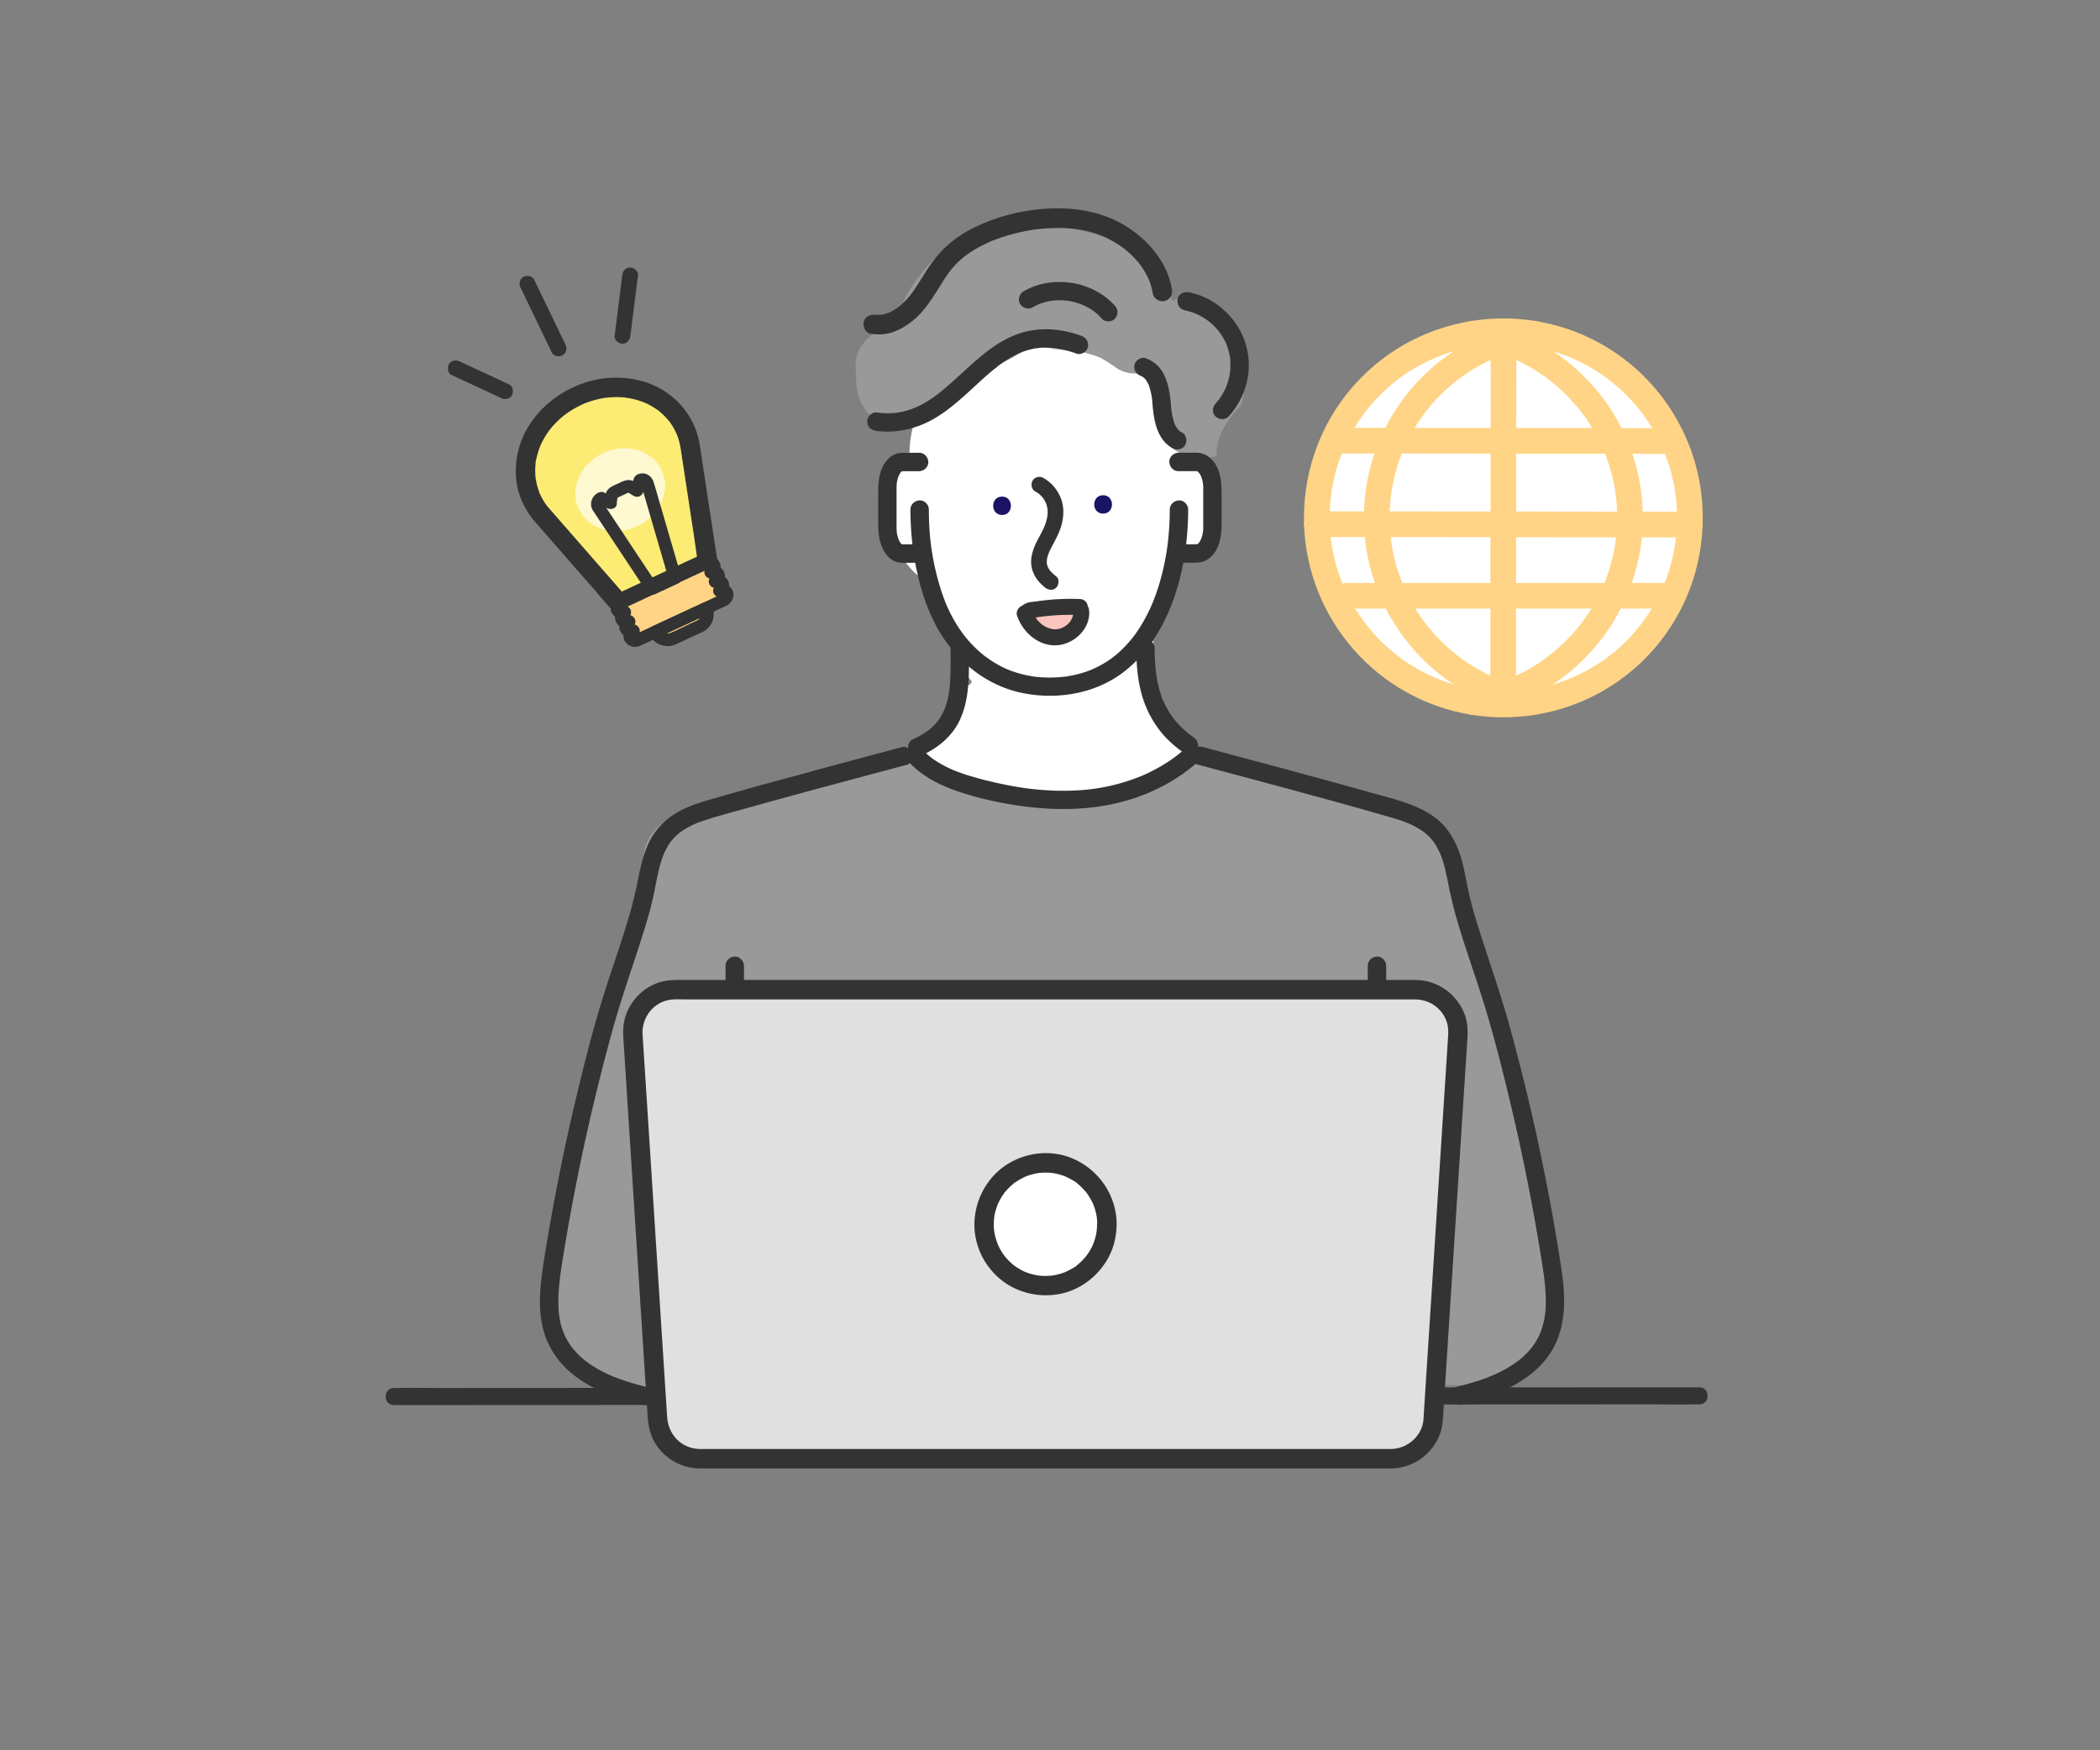
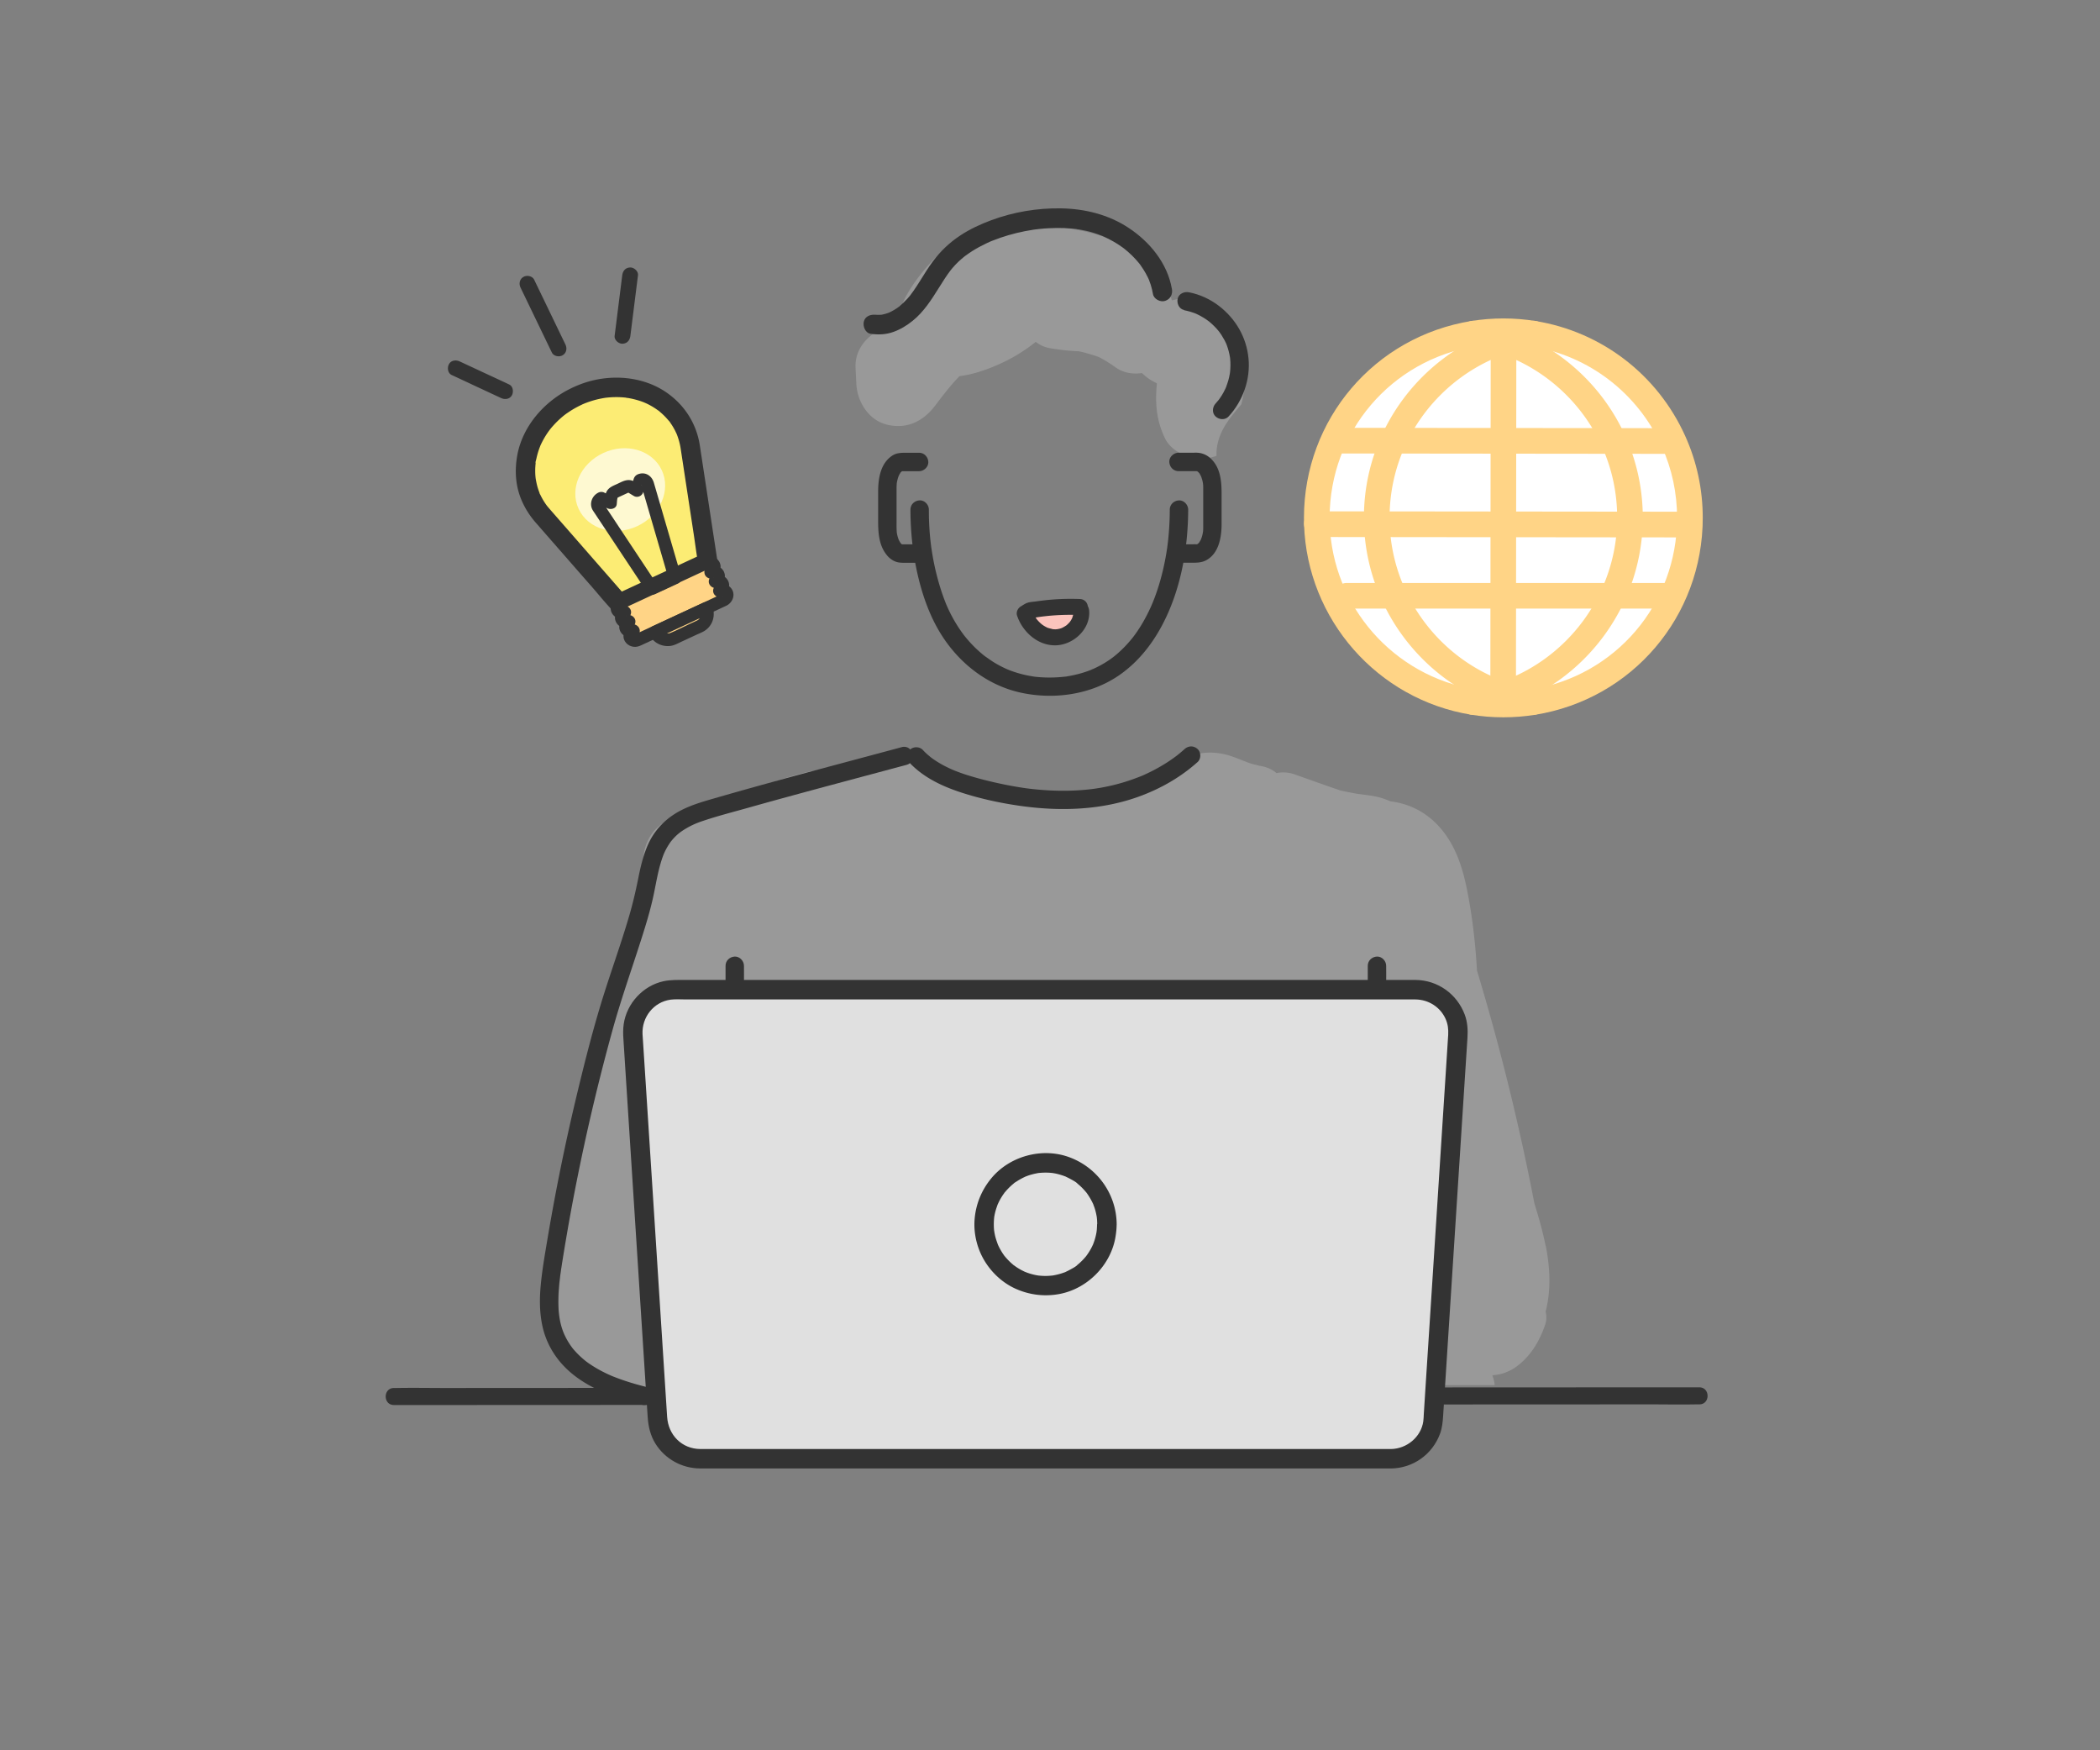
<svg xmlns="http://www.w3.org/2000/svg" id="_レイヤー_2" data-name="レイヤー 2" viewBox="0 0 600 500">
  <rect x="0" y="0" width="600" height="500" fill="#808080" stroke="none" />
  <defs>
    <style>.cls-5{fill:#fff}.cls-7{fill:#ffd486}.cls-9{fill:#333}</style>
  </defs>
  <g id="design">
    <path d="M478.12 125.99c3.04 6.71 4.72 14.16 4.71 22.01-.03 26.53-19.43 48.5-44.8 52.57a53.738 53.738 0 0 1-17.12-.01c-24.77-4.03-43.8-25.12-44.65-50.81-.02-.62-.03-1.24-.03-1.86.03-26.53 19.43-48.5 44.8-52.57a53.738 53.738 0 0 1 17.12.01c17.86 2.9 32.74 14.68 39.97 30.66Z" class="cls-5" />
    <path d="M429.53 204.91h-.06c-3.06 0-6.14-.25-9.15-.74-26.76-4.35-46.83-27.19-47.73-54.3-.02-.65-.03-1.32-.03-1.99.03-28.11 20.17-51.74 47.88-56.19 2.99-.48 6.05-.72 9.09-.72h.06c3.06 0 6.14.25 9.15.74 18.85 3.06 34.82 15.31 42.72 32.77 3.35 7.41 5.05 15.32 5.04 23.52-.03 28.11-20.17 51.74-47.88 56.19-2.99.48-6.05.72-9.09.72Zm0-106.61c-2.65 0-5.32.21-7.93.63-24.14 3.87-41.69 24.46-41.71 48.96 0 .58.01 1.15.03 1.72.78 23.64 18.27 43.53 41.58 47.32 2.62.43 5.31.64 7.98.65h.05c2.66 0 5.32-.21 7.93-.63 24.14-3.87 41.69-24.46 41.71-48.96 0-7.15-1.47-14.04-4.39-20.49-6.88-15.21-20.8-25.88-37.22-28.55-2.62-.43-5.31-.64-7.98-.65h-.05Z" class="cls-7" />
    <path d="M438.04 204.23c-.19 0-.39-.02-.59-.05a54.8 54.8 0 0 1-9.16-2.29c-22.29-7.58-37.79-28.49-38.57-52.02-.02-.65-.04-1.32-.03-1.99 0-8.19 1.72-16.1 5.09-23.51 6.51-14.3 18.77-25.39 33.63-30.41 2.96-1.01 6.05-1.77 9.16-2.27a3.665 3.665 0 1 1 1.16 7.24c-2.71.43-5.39 1.1-7.97 1.97-12.96 4.38-23.64 14.04-29.31 26.5-2.93 6.45-4.42 13.34-4.43 20.48 0 .58.01 1.15.03 1.72.68 20.52 14.19 38.73 33.61 45.34 2.58.88 5.26 1.55 7.97 1.99 2 .32 3.36 2.21 3.03 4.2a3.666 3.666 0 0 1-3.61 3.08Z" class="cls-7" />
    <path d="M420.91 204.21a3.65 3.65 0 0 1-3.61-3.09c-.32-2 1.04-3.88 3.04-4.2 2.71-.43 5.39-1.1 7.97-1.97 19.44-6.57 32.99-24.75 33.71-45.25.02-.58.03-1.16.03-1.74 0-7.15-1.47-14.04-4.39-20.49-5.65-12.48-16.31-22.16-29.25-26.56-2.58-.88-5.26-1.55-7.97-1.99-2-.32-3.36-2.21-3.03-4.2.32-2 2.21-3.36 4.2-3.03 3.11.5 6.19 1.27 9.16 2.29 14.85 5.05 27.08 16.16 33.56 30.48 3.35 7.41 5.05 15.32 5.04 23.52 0 .67-.01 1.34-.04 2-.83 23.51-16.38 44.39-38.69 51.92-2.96 1-6.04 1.77-9.16 2.27-.2.03-.39.05-.58.05Z" class="cls-7" />
    <path d="M429.47 204.65c-2.02 0-3.66-1.64-3.66-3.67l.11-103.91c0-2.02 1.64-3.67 3.66-3.67s3.66 1.64 3.66 3.67l-.06 52.73-.05 51.19c0 2.02-1.64 3.66-3.66 3.66Z" class="cls-7" />
    <path d="m477.83 129.65-94.27-.1c-2.02 0-3.66-1.64-3.66-3.67 0-2.02 1.64-3.66 3.66-3.66l94.27.1a3.67 3.67 0 0 1 3.66 3.67c0 2.02-1.64 3.66-3.66 3.66Zm4.81 23.87-106.38-.11c-1.7 0-3.17-1.17-3.56-2.83l-.03-.14c-.46-1.97.76-3.94 2.73-4.41.63-.15 1.26-.12 1.83.04l105.42.11c2.02 0 3.66 1.64 3.66 3.67 0 2.02-1.64 3.66-3.66 3.66Zm-5.19 20.34h-92.66c-2.02 0-3.66-1.64-3.66-3.66s1.64-3.66 3.66-3.66h92.66c2.02 0 3.66 1.64 3.66 3.66s-1.64 3.66-3.66 3.66Z" class="cls-7" />
    <path d="M0 0h600v500H0z" style="fill:none" />
-     <path d="M357.03 221.59c-.27-.65-.64-1.3-1.06-1.93-4.03-1.32-7.94-3.11-11.5-5.35-1.2.14-2.4.28-3.6.41-.04-1.03-.12-2.07-.22-3.11-1.96-1.54-3.78-3.24-5.38-5.09-4.62-5.33-6.96-12.17-6.31-19.23.12-1.29.34-2.57.62-3.83-.31-.52-.64-1.03-1.02-1.49.58-1.56 1.19-3.12 1.83-4.66.12-.26.81-1.84.86-1.96.46-1.01.92-2.02 1.4-3.02l.63-1.29c.72-2.6 1.26-5.23 1.32-7.96.09-4.21 5.16-5.54 8.2-3.65 3.17-4.12 5.52-8.63 5.68-14.01.15-5.09-1.75-10.06-5.5-13.33-.53-1.37-1.17-2.73-1.95-4.08-1.92-3.32-4.5-6.28-6.92-9.24-.16-.2-.34-.4-.52-.61-2.44-6.68-6.32-12.98-12.69-16.48a22.713 22.713 0 0 0-8.55-2.67c-1.04-.96-2.22-1.73-3.52-2.27-2.19-3.04-5.54-5.19-9.43-4.71-13.43 1.64-24.93 7.67-33.12 18.59-3.96 5.28-6.35 11.98-6.41 18.54-1.03 1.2-1.94 2.58-2.7 4.14-4.95 10.27-3.71 24.32 5.71 31.6 1.62 1.25 3.38 2.11 5.24 2.69 1.38 9.86 3.31 19.12 9.59 27.2-.22.27-.44.54-.64.82a22.14 22.14 0 0 0-4.44 2.08c-.03.5-.07 1.01-.12 1.51-.88 7.82-6.07 13.48-14.01 14.34-.34.04-.67.04-.99.02-5.51 4.28-7.76 13.51-1.8 18.65 7.52 6.49 15.04 12.97 22.56 19.46a8966 8966 0 0 0 10.81 9.32c.9.78 1.8 1.6 2.71 2.43 0 .24.02.49.02.73.13 6.33 5.48 12.42 12.12 12.12 5.08-.23 9.74-3.4 11.43-8.05 1.87-1.26 3.65-2.79 5.44-4.33 3.75-3.23 7.49-6.46 11.24-9.69 7.49-6.46 14.99-12.92 22.48-19.39 3.64-3.14 4.26-9.09 2.51-13.24Z" class="cls-5" />
    <path d="M350.9 120.21c1.16-1.63 2.44-3.17 3.75-4.68.02-.09.04-.19.06-.3.3-1.01.49-2.08.67-3.11.64-3.63.78-6.94-.09-10.58-1.48-6.2-5.56-11.3-10.92-14.62-2.81-1.74-6.36-2.02-9.55-1.1-1.83-6.54-6.62-12.15-13.08-14.57a21.96 21.96 0 0 0-2.58-1.78c-4.76-2.77-10.27-3.63-15.61-4.51-6.64-1.1-13.22-2.29-19.91-.93-5.82 1.18-11.03 4.54-15.3 8.56-3.55 3.34-7.01 7.59-9.38 11.86a18.376 18.376 0 0 0-2.08 6.04c-.84.9-1.65 1.82-2.45 2.75-5.48 1.17-10.29 5.83-9.99 11.84.08 1.53.15 3.05.23 4.58.25 5.15 3.56 10.47 8.9 11.69 5.7 1.3 10.29-1.07 13.69-5.57.54-.71 1.08-1.42 1.61-2.13.04-.05.06-.08.09-.12.99-1.25 1.98-2.49 3.02-3.71.7-.82 1.43-1.6 2.17-2.37 3.55-.42 7.08-1.61 10.28-2.96 4.2-1.77 8-4.01 11.48-6.83 1.16.89 2.51 1.53 4.02 1.79 2.86.5 5.6.8 8.32.9.38.09.77.16 1.15.26 1.29.33 2.57.7 3.83 1.13.25.09.5.18.76.27 1.68.87 3.26 1.87 4.79 2.97 2.14 1.53 4.86 1.98 7.51 1.59 1.12 1.12 2.47 2.07 4.02 2.81.03.02.12.07.23.14-.52 5.54-.2 10.31 2.2 15.47 2.4 5.16 9.66 7.22 14.84 5.22-.16-3.5 1.17-6.96 3.35-10.01Zm90.72 235.76c-.81-4.11-1.96-8.16-3.22-12.18a663.456 663.456 0 0 0-16.4-66.52c-.4-6.92-1.14-13.82-2.39-20.71-1.22-6.76-2.93-13.43-7.2-18.95-3.93-5.08-9.24-8-15.15-8.69-.75-.33-1.51-.62-2.29-.88-1.67-.55-3.42-.77-5.16-1.01-3.62-.48-4.3-.57-2.04-.29l-1.09-.18c-1.09-.21-2.17-.4-3.26-.65l-.51-.12c-.82-.29-1.65-.57-2.48-.84-3.53-1.25-7.05-2.5-10.58-3.75-1.69-.6-3.45-.68-5.14-.36-1.45-1.24-3.36-1.96-5.38-2.14 1.04.09-1.28-.36-1.66-.49-.84-.27-1.67-.59-2.49-.91-1.88-.74-3.74-1.52-5.73-1.92-6.07-1.23-11.14.53-15.79 4.48-1.39 1.18-2.73 2.51-3.63 3.04-.75.45-1.49.92-2.27 1.33-.39.2-.78.4-1.18.58-.6.28.16 0-.91.36-1.83.62-3.67 1.15-5.56 1.54-2.42.5-2.82.52-5.01.69-9.45.74-19.12.13-28.51-1.01-4.37-.53-8.76-1.25-13.06-2.22-1.8-.41-3.67-.85-5.37-1.58.1 0-1.19-.68-1.39-.79-.05-.03-.59-.39-.71-.45-.35-.31-.68-.65-1.01-.98-3.27-3.18-6.64-3.15-10.89-2.27-2.46.52-4.9 1.17-7.28 1.97-.39.13-.77.27-1.15.4-7.97-2.58-17.53.5-25.49 3.17-7.69 2.58-15.2 5.8-22.36 9.63-.65-.11-1.31-.15-1.97-.12-6.96.31-11.63 5.33-12.12 12.12-.28 3.86-.56 7.71-.83 11.57l-10.77 44.43c-2.11 8.68-4.21 17.37-6.32 26.05-2.01 8.28-4.11 16.52-5.01 25.01-.29 2.7-.38 5.42-.26 8.13-.68 4.68-1.11 9.42-1.02 14.05.07 3.83.73 8.01 2.86 11.28 2.62 4.03 6.41 6.16 10.87 7.65.85.29 1.71.56 2.57.82 0 .48-.02.96-.03 1.43h5.26c5.37 1.32 10.83 2.22 16.34 2.86 2.29.27 4.53-1 6.03-2.86h223.58c-.08-.77-.24-1.55-.51-2.33-.06-.17-.11-.34-.17-.51h.02c2.33-.11 4.65-.89 6.67-2.32 4.17-2.95 6.79-7.35 8.41-12.13.42-1.24.42-2.52.13-3.74 1.58-6.05 1.27-12.51.04-18.75Z" style="fill:#999" />
    <path d="M334.22 145.61c0 1.87-.07 3.75-.2 5.62-.07.97-.15 1.93-.25 2.89-.05.49-.11.97-.17 1.46-.03.22-.06.43-.08.65.09-.84-.01.06-.04.28-.58 3.95-1.45 7.87-2.69 11.67-.31.95-.64 1.89-1 2.83-.17.44-.34.88-.52 1.31-.05.13-.12.25-.16.38.01-.05.25-.58.07-.17-.11.25-.22.51-.33.76-.81 1.79-1.71 3.54-2.73 5.22-.5.83-1.04 1.64-1.6 2.44-.26.37-.54.74-.81 1.1-.22.3.41-.52.07-.09-.07.08-.13.17-.2.25-.17.21-.34.42-.51.62a34.592 34.592 0 0 1-4.03 4.09c-.16.14-.33.27-.49.41-.1.08-.72.55-.36.29.35-.26-.3.22-.37.28l-.65.47c-.8.55-1.62 1.07-2.47 1.54-.86.48-1.75.91-2.65 1.32-.27.12-.16-.06.17-.07-.07 0-.26.11-.31.13-.23.09-.47.19-.71.27a30.834 30.834 0 0 1-4.58 1.33c-.47.1-.94.19-1.42.27-.29.05-.61.13-.91.14.06 0 .63-.08.15-.02l-.56.06c-2.39.25-4.8.28-7.19.08l-.94-.09c-.14-.02-.28-.04-.42-.05.59.06.21.03.08 0-.64-.1-1.28-.21-1.92-.34a31.804 31.804 0 0 1-5.05-1.48l-.45-.18c-.08-.03-.48-.19-.13-.05.4.16-.19-.08-.22-.1-.15-.07-.29-.13-.44-.2-1.04-.48-2.06-1.02-3.04-1.61-.98-.59-1.88-1.27-2.82-1.91-.33-.22.49.4 0 0l-.3-.24c-.2-.16-.39-.32-.58-.48a34.26 34.26 0 0 1-3.71-3.64c-.36-.4-.7-.82-1.04-1.23l-.24-.3c-.39-.49.24.33 0 0-.19-.26-.38-.51-.57-.77a41.5 41.5 0 0 1-4.26-7.44c-.11-.24-.22-.47-.31-.72.22.58.06.14 0 0-.07-.18-.15-.36-.22-.55-.54-1.37-1.02-2.75-1.46-4.16-.94-3.02-1.67-6.1-2.21-9.22-.13-.78-.25-1.56-.37-2.35a3.14 3.14 0 0 1-.01-.09c-.02-.17-.04-.35-.07-.52l-.15-1.31c-.17-1.56-.29-3.13-.36-4.7-.07-1.37-.09-2.75-.09-4.12s-1.21-2.69-2.63-2.63c-1.42.06-2.63 1.15-2.63 2.63 0 6.47.71 12.97 2.22 19.27 1.33 5.54 3.29 11.03 6.26 15.92 5.2 8.55 13.46 15.12 23.37 17.18 9.36 1.95 19.73.48 27.7-4.99 7.11-4.89 11.89-12.19 15-20.12 3.04-7.76 4.46-16.18 4.75-24.48.03-.92.05-1.85.05-2.77 0-1.37-1.21-2.69-2.63-2.63-1.42.06-2.62 1.15-2.63 2.63Z" class="cls-9" />
    <path d="M336.71 134.59h5.24c.45-.03-.45-.15-.18-.04.06.03.15.03.21.05.48.13.03.14-.08-.05.04.08.39.24.46.28.23.13-.23-.14-.22-.17 0 0 .21.2.24.22.08.08.15.17.23.25.25.26 0-.09-.08-.12.13.04.33.51.4.63.13.23.24.46.35.7-.22-.48 0 .03.06.25.08.24.15.49.21.73.04.14.07.29.1.44.01.07.12.69.06.33-.05-.34.01.16.02.23l.03.36c.01.24.02.49.02.73v11.28c0 .48-.03.96-.08 1.44.06-.59-.07.31-.1.43-.06.29-.14.57-.22.85-.04.13-.37.95-.1.35-.1.21-.19.42-.3.62-.11.19-.23.37-.34.56-.27.45.09-.11.09-.1 0 .07-.24.27-.28.32-.08.08-.17.15-.24.23-.17.22.51-.31.09-.07-.06.04-.13.08-.2.12-.37.26-.03-.05.16-.04-.08 0-.88.26-.36.12.38-.1.14-.02.01-.03-.51-.03-1.02 0-1.53 0h-3.67c-1.37 0-2.69 1.21-2.63 2.63.06 1.42 1.15 2.63 2.63 2.63h3.4c1.57 0 3.07.07 4.51-.7 3.67-1.97 4.41-6.65 4.41-10.4v-8.44c0-3.56-.26-7.39-2.93-10.06-1.08-1.08-2.47-1.74-3.99-1.82-.47-.03-.94 0-1.4 0h-3.99c-1.37 0-2.69 1.21-2.63 2.63.06 1.42 1.15 2.63 2.63 2.63Zm-74.09-5.25h-3.43c-1.48 0-2.95-.04-4.26.82-3.4 2.23-4.03 6.58-4.03 10.33v8.34c0 3.52.23 7.13 2.63 9.93.8.93 1.96 1.7 3.19 1.9.67.11 1.29.11 1.96.11h3.93c1.37 0 2.69-1.21 2.63-2.63-.06-1.42-1.15-2.63-2.63-2.63h-4.71c-.09 0-.19-.02-.28 0-.31.05.58.17.29.05a.828.828 0 0 0-.27-.07c-.23-.01.3.08.3.14 0-.01-.28-.15-.31-.17-.5-.27.27.3 0 0-.03-.03-.46-.46-.44-.47.03-.02.29.45.15.19-.05-.1-.13-.2-.19-.3-.13-.21-.25-.43-.36-.66-.04-.08-.18-.47-.07-.14.11.32 0 0-.01-.06-.09-.27-.18-.53-.25-.8-.07-.25-.12-.5-.17-.75-.03-.15-.05-.3-.08-.45-.08-.41.05.63 0-.11-.06-.84-.05-1.67-.05-2.51v-9.97c0-.41.03-.82.05-1.22 0-.04.04-.43 0-.12-.04.34.02-.14.04-.22.06-.33.13-.65.21-.97.06-.24.14-.47.22-.71.03-.1.08-.19.11-.29-.16.51-.1.22-.03.08.1-.2.19-.4.3-.59.06-.1.13-.2.19-.31.26-.43 0 .08-.06.04-.01 0 .41-.44.44-.47.2-.21.18.04-.18.12.07-.02.18-.12.24-.16-.01 0 .25-.12.25-.13-.12.05-.25.11-.37.16.06-.02.13-.04.2-.06 0 0 .56-.13-.01-.01-.41.08-.18.02-.07.03.42.03.87 0 1.29 0h3.62c1.37 0 2.69-1.21 2.63-2.63-.06-1.42-1.15-2.63-2.63-2.63Z" class="cls-9" />
-     <path d="M286.3 147.11c3.38 0 3.38-5.25 0-5.25s-3.38 5.25 0 5.25Zm28.87-.39c3.38 0 3.38-5.25 0-5.25s-3.38 5.25 0 5.25Z" style="fill:#1b1464" />
-     <path d="M295.82 140.41c.23.13.46.27.68.42l.28.19c-.27-.19.02.02.07.06.38.33.73.68 1.06 1.06.29.33.09.12.04.04.06.08.12.17.18.26.13.2.26.4.38.61.12.21.22.42.32.64.11.24-.02-.04-.03-.07.06.16.12.31.17.47.15.45.24.89.33 1.35.05.26-.01-.08-.02-.11 0 .1.02.2.02.29.02.31.03.62.02.92 0 .29-.03.59-.06.88.03-.27-.08.44-.1.52-.13.63-.31 1.24-.52 1.85-.66 1.88-1.92 3.74-2.79 5.71-.84 1.91-1.46 3.92-1.17 6.03.35 2.6 1.9 4.72 3.93 6.32.95.75 2.25.93 3.18 0 .78-.78.96-2.42 0-3.18-.46-.36-.9-.74-1.31-1.16-.18-.19-.36-.38-.52-.58-.17-.2 0 0 .03.04-.1-.14-.19-.27-.28-.42-.12-.19-.22-.39-.33-.59-.02-.04-.14-.32-.04-.07.11.27-.03-.09-.05-.15-.06-.2-.12-.39-.16-.59-.02-.08-.02-.17-.05-.26-.08-.25 0 .42.01 0 0-.41 0-.8.04-1.21-.04.41 0 .11.04-.1.05-.24.11-.48.18-.71.13-.43.28-.85.45-1.26-.17.42.09-.19.14-.29.12-.25.24-.5.37-.75 1.16-2.26 2.46-4.44 3.07-6.93.57-2.29.63-4.79-.18-7.04-.94-2.59-2.71-4.72-5.11-6.08-1.02-.58-2.51-.28-3.08.81-.56 1.07-.29 2.46.81 3.08Zm-24.23 44.83c0 2.22.03 4.44-.02 6.67-.02 1.06-.07 2.12-.14 3.18-.04.5-.08 1-.13 1.5-.02.23-.05.46-.08.69-.05.48 0-.14.03-.18-.06.09-.06.4-.08.51-.15.95-.34 1.89-.58 2.81-.12.45-.26.9-.41 1.35-.08.23-.16.47-.25.7-.04.1-.08.2-.12.31-.18.48.24-.52 0-.02-.4.85-.82 1.68-1.34 2.46-.12.19-.25.37-.38.55-.44.61.23-.26-.16.21-.33.4-.68.79-1.04 1.17-.4.41-.82.8-1.26 1.17-.1.08-.19.16-.29.24-.44.37.37-.26-.07.06-.26.19-.53.38-.8.57-1.19.8-2.45 1.47-3.76 2.06-1.26.57-1.66 2.49-.94 3.59.84 1.3 2.25 1.55 3.59.94 4.44-2.01 8.42-5.21 10.64-9.62 2.04-4.08 2.63-8.62 2.79-13.13.09-2.59.06-5.18.06-7.77 0-1.37-1.21-2.69-2.63-2.63-1.42.06-2.63 1.15-2.63 2.63Zm53.07 0c0 4.4.36 8.87 1.54 13.12 1.18 4.22 3.22 8.11 6.08 11.43 1.77 2.06 3.86 3.8 6.08 5.36 1.13.79 2.97.24 3.59-.94.71-1.34.26-2.75-.94-3.59-.22-.15-.43-.31-.65-.46-.13-.1-.66-.5-.27-.19-.46-.36-.9-.72-1.34-1.11a28.55 28.55 0 0 1-2.23-2.17c-.32-.34-.62-.7-.92-1.06-.09-.1-.6-.78-.2-.24-.15-.21-.31-.42-.46-.63-.56-.78-1.07-1.6-1.53-2.44a26.31 26.31 0 0 1-.93-1.87c-.04-.09-.08-.17-.12-.26-.14-.32-.15-.24 0 .02-.47-.76-.69-1.84-.95-2.69-.28-.92-.51-1.86-.7-2.81-.09-.45-.18-.9-.25-1.35l-.12-.78c-.01-.1-.03-.2-.04-.3-.05-.33.06.52 0 0-.26-2.34-.39-4.69-.39-7.05 0-1.37-1.21-2.69-2.63-2.63-1.42.06-2.63 1.15-2.63 2.63Z" class="cls-9" />
    <path d="M257.59 213.45c-17.87 4.81-35.78 9.49-53.56 14.63-4.01 1.16-8.08 2.33-11.6 4.66-3.1 2.05-5.59 4.86-7.15 8.24-1.44 3.14-2.23 6.46-2.9 9.83-.74 3.71-1.59 7.36-2.66 10.99-2.51 8.58-5.63 16.98-8.2 25.54-2.62 8.71-4.84 17.57-6.95 26.42a609.523 609.523 0 0 0-8.13 40.07c-.73 4.37-1.51 8.75-1.93 13.16-.4 4.15-.38 8.4.62 12.48.92 3.73 2.74 7.13 5.27 10.01 4.67 5.32 11.47 8.41 18.11 10.47 1.62.5 3.26.94 4.91 1.35 1.38.34 2.85-.44 3.23-1.83.37-1.34-.45-2.89-1.83-3.23-3.32-.81-6.58-1.8-9.75-3.07-.05-.02-.46-.19-.12-.05-.17-.07-.33-.14-.49-.21-.41-.18-.82-.37-1.22-.56-.72-.34-1.43-.71-2.13-1.1-.69-.38-1.37-.79-2.03-1.22-.37-.24-.73-.48-1.08-.73-.14-.1-.28-.2-.42-.31-.68-.49.36.3-.29-.22a24.925 24.925 0 0 1-3.5-3.39c-.11-.13-.22-.26-.32-.4.25.31-.02-.03-.06-.08-.25-.35-.5-.7-.73-1.06-.45-.69-.86-1.41-1.22-2.16-1.6-3.28-2-6.99-1.93-10.7.07-4.02.66-7.63 1.29-11.55.72-4.45 1.48-8.89 2.29-13.32 1.6-8.68 3.38-17.33 5.35-25.94 1.99-8.66 4.16-17.29 6.53-25.85 2.32-8.41 5.22-16.63 7.89-24.94 1.31-4.07 2.6-8.17 3.56-12.33.72-3.12 1.2-6.3 2.02-9.4.2-.74.41-1.47.65-2.2.12-.36.25-.72.38-1.07.08-.2.15-.39.23-.59-.17.41.1-.21.14-.29.32-.69.68-1.35 1.08-2 .18-.29.37-.57.56-.85-.04.05.46-.62.26-.35-.11.14.3-.36.37-.44 1.22-1.4 2.21-2.19 3.75-3.11 1.7-1.02 3.19-1.65 5.04-2.27 4.07-1.37 8.26-2.44 12.39-3.6 4.4-1.24 8.81-2.46 13.22-3.66 8.66-2.36 17.33-4.67 26-6.99 2.15-.58 4.3-1.15 6.46-1.73 3.26-.88 1.88-5.94-1.4-5.06Z" class="cls-9" />
    <path d="M207.3 275.89v111.17c0 1.51-.03 3.02 0 4.53v.2c0 1.37 1.21 2.69 2.63 2.63 1.42-.06 2.63-1.15 2.63-2.63V280.62c0-1.51.03-3.02 0-4.53v-.2c0-1.37-1.21-2.69-2.63-2.63-1.42.06-2.63 1.15-2.63 2.63Zm183.49 0v111.17c0 1.51-.03 3.02 0 4.53v.2c0 1.37 1.21 2.69 2.63 2.63 1.42-.06 2.63-1.15 2.63-2.63V280.62c0-1.51.03-3.02 0-4.53v-.2c0-1.37-1.21-2.69-2.63-2.63-1.42.06-2.63 1.15-2.63 2.63ZM334.81 82.48c-1.26-7.27-6.3-13.4-12.34-17.38-5.77-3.81-12.52-5.47-19.37-5.58-6.72-.11-13.59 1.05-19.89 3.39-3.1 1.15-6.14 2.56-8.9 4.39-3.01 2-5.53 4.38-7.7 7.27-1.34 1.78-2.5 3.69-3.68 5.58-.62.98-1.24 1.95-1.9 2.9-.33.47-.67.94-1.02 1.4.36-.47-.1.12-.15.17-.19.23-.39.46-.59.69-.72.8-1.5 1.52-2.32 2.23-.58.5.46-.31-.16.12-.25.18-.49.35-.75.52-.44.29-.89.56-1.36.8-.2.1-.4.2-.6.29-.29.13-.27.12.06-.02-.14.05-.27.11-.41.16-.48.17-.98.31-1.48.42-.21.04-.43.1-.64.11.79-.07-.2 0-.34 0h-.66c-.15 0-1.12-.12-.36 0-1.44-.21-3.08.36-3.45 1.96-.3 1.33.41 3.22 1.96 3.45 2.19.32 4.36.23 6.47-.52 2.05-.73 3.83-1.82 5.52-3.18 3.2-2.57 5.41-6.08 7.56-9.52 1.05-1.68 2.1-3.36 3.3-4.93-.37.49.13-.16.17-.21.16-.19.31-.38.48-.57.26-.3.52-.59.79-.87.52-.55 1.07-1.07 1.64-1.56.27-.23.54-.46.82-.68.04-.03.27-.23.28-.22-.03-.02-.52.39 0 0 .64-.47 1.3-.92 1.97-1.35 1.28-.81 2.62-1.54 4-2.19.35-.17.71-.33 1.06-.49.18-.08.36-.17.54-.23-.72.27-.08.04.06-.02.8-.32 1.6-.62 2.42-.9 1.52-.52 3.07-.97 4.63-1.35 1.6-.39 3.22-.71 4.85-.95.17-.02.33-.05.5-.07.69-.1-.64.08.05 0 .4-.05.79-.1 1.19-.14.85-.09 1.71-.16 2.57-.2 1.54-.08 3.08-.1 4.63-.04.74.03 1.49.08 2.23.15.36.03.73.07 1.09.12.25.03.67.22-.03 0 .21.07.48.07.7.11 1.36.22 2.72.52 4.04.92.84.26 1.67.55 2.49.87.11.05.81.29.14.05.2.07.4.18.6.27.4.18.79.37 1.18.57.9.46 1.77.96 2.62 1.5.42.27.83.55 1.24.84.17.12.34.25.52.38.25.19.23.17-.06-.05.11.09.22.17.33.26 1.46 1.17 2.81 2.49 4 3.93.13.15.27.31.38.48-.42-.63.09.13.17.25.28.38.54.77.79 1.17.46.73.89 1.49 1.27 2.27.09.18.17.36.25.54.05.12.11.24.16.36-.15-.37-.17-.41-.06-.12.16.43.32.86.46 1.3.28.87.49 1.77.65 2.67.25 1.45 2.1 2.39 3.45 1.96 1.56-.5 2.23-1.9 1.96-3.45Zm3.51 6.14c.58.11 1.16.25 1.73.42.3.09.6.19.9.29.13.05.26.09.39.14.07.03.62.24.27.1-.32-.13.09.04.17.08.16.07.32.15.47.22.25.12.5.25.74.38.55.3 1.09.63 1.61.98.23.16.46.32.68.49.39.29.04.03-.03-.03.11.09.22.18.33.26.48.4.95.83 1.39 1.28.42.42.82.86 1.19 1.32.05.06.33.41.12.14-.21-.27.06.09.11.15.21.28.41.57.6.86.32.5.62 1.01.9 1.53.13.25.25.5.37.75.06.13.11.26.17.38-.27-.58.02.06.05.15.44 1.15.74 2.34.94 3.55.08.5 0 .05 0-.05.01.14.03.29.05.43.03.33.05.65.07.98.03.66.02 1.31-.02 1.97-.02.29-.04.58-.07.87 0 .09-.07.55-.02.19.06-.42-.05.29-.05.3-.11.65-.25 1.29-.43 1.92-.19.67-.43 1.31-.66 1.97-.13.37.18-.38.01-.02-.08.17-.15.33-.23.5-.16.33-.32.65-.49.97-.35.64-.73 1.26-1.16 1.85-.08.12-.17.24-.26.35.21-.3.09-.11-.06.07-.25.31-.52.61-.79.91-.93 1.01-1.07 2.73 0 3.71 1.02.93 2.72 1.08 3.71 0 4.08-4.4 6.27-10.56 5.7-16.56-.57-6.05-3.65-11.34-8.45-15.03-2.5-1.92-5.46-3.29-8.56-3.89-1.34-.26-2.9.38-3.23 1.83-.3 1.3.39 2.95 1.83 3.23Z" class="cls-9" />
-     <path d="M318.53 87.33c-4.99-5.59-13.03-7.81-20.27-6.33-2.04.42-4.04 1.2-5.84 2.25-1.19.69-1.71 2.4-.94 3.59.77 1.2 2.32 1.68 3.59.94.46-.27.94-.52 1.42-.74.12-.06.24-.11.37-.16-.32.13-.34.15-.07.04.19-.07.37-.14.56-.21.94-.33 1.91-.58 2.9-.75l.4-.06c-.37.05-.4.05-.1.01.27-.03.53-.06.8-.08a18.803 18.803 0 0 1 2.9.01c.23.02.47.04.7.07.3.04.27.03-.1-.02l.4.06c.99.16 1.97.4 2.92.72.45.15.88.31 1.32.49-.65-.26.17.08.29.14a18.109 18.109 0 0 1 1.93 1.06c.23.14.45.29.67.44.11.07.81.61.27.18.78.63 1.51 1.31 2.18 2.06.92 1.03 2.79 1 3.71 0 1.01-1.1.98-2.62 0-3.71Zm-9.54 8.61c-4.86-1.76-10.07-2.44-15.16-1.38-4.1.85-7.89 2.9-11.22 5.39-3.49 2.61-6.63 5.62-9.85 8.54-1.51 1.37-3.06 2.7-4.66 3.98-.4.32.52-.39.1-.08-.11.08-.21.16-.32.24-.18.13-.36.27-.54.4-.43.32-.87.62-1.32.92-.85.57-1.72 1.1-2.62 1.58-.51.27-1.02.53-1.55.77-.12.06-.24.11-.36.16-.42.19-.13-.09.14-.06-.21-.03-.67.27-.87.34-1.06.39-2.15.71-3.25.94-.32.07-.64.12-.95.18-.09.01-.18.03-.28.04-.46.08.72-.08 0 0-.62.06-1.24.12-1.87.14-1.33.04-2.67-.04-3.99-.21-1.37-.18-2.68 1.33-2.63 2.63.07 1.57 1.16 2.44 2.63 2.63 4.72.61 9.39-.18 13.73-2.09 3.91-1.72 7.34-4.41 10.54-7.2 3.12-2.72 6.06-5.65 9.26-8.27.12-.1 1.12-.78 1.1-.88.01.08-.56.42-.11.08.11-.08.21-.16.32-.24.21-.16.43-.32.64-.47.82-.59 1.66-1.15 2.53-1.67.86-.51 1.75-.99 2.66-1.4.2-.09.4-.17.6-.26-.84.41 0 0 .22-.08.47-.18.95-.34 1.43-.49.53-.16 1.07-.3 1.61-.42.31-.07.62-.13.93-.18.09-.02.18-.03.27-.05.09-.01.18-.03.27-.04.28-.04.18-.03-.29.04.14.08.65-.07.83-.09.33-.03.66-.05.99-.06.61-.02 1.21-.02 1.82 0 .63.03 1.26.09 1.89.15.57.06-.65-.1-.08-.01.21.03.42.06.63.1l.96.18c1.5.31 2.97.75 4.41 1.28 1.29.47 2.93-.53 3.23-1.83.34-1.48-.45-2.73-1.83-3.23Zm17 11.46c.27.1.24.09-.11-.05.11.05.22.11.33.17.13.07.54.24.61.39-.29-.23-.33-.26-.11-.08.09.08.18.16.26.24.11.11.45.37.48.53-.22-.3-.25-.33-.08-.1.07.1.14.2.2.3.13.21.25.42.37.64.11.21.25.45.32.68-.21-.7.03.13.08.27.32.93.54 1.9.71 2.87.02.15.2 1.02.05.28.05.25.06.52.09.78.05.51.09 1.03.13 1.54.4 4.55 1.34 9.77 5.72 12.2 1.2.67 2.92.33 3.59-.94.65-1.23.34-2.88-.94-3.59-.14-.08-.58-.25-.65-.4.28.23.31.25.09.07-.09-.08-.18-.16-.27-.25-.18-.17-.33-.35-.5-.53-.18-.22-.15-.19.08.1l-.21-.3c-.13-.21-.26-.42-.37-.64-.07-.12-.47-.88-.13-.23-.23-.45-.36-.98-.5-1.46-.14-.51-.26-1.03-.35-1.55-.05-.26-.09-.53-.13-.79-.04-.3-.04-.27 0 .1-.02-.13-.03-.27-.05-.4-.12-1.04-.18-2.08-.29-3.12-.26-2.43-.72-4.78-1.78-7-1.08-2.26-2.91-3.91-5.24-4.79-1.29-.48-2.93.54-3.23 1.83-.34 1.49.45 2.71 1.83 3.23Zm16.19 111.01c17.41 4.69 34.86 9.25 52.19 14.23 3.82 1.1 7.59 2.02 10.91 4.02 1.55.93 2.59 1.77 3.83 3.21.37.44.64.79 1.1 1.54.45.72.82 1.47 1.18 2.23.03.07.2.46.04.07.07.15.13.31.19.47.15.39.3.79.43 1.19.26.77.48 1.54.69 2.32.4 1.54.72 3.11 1.03 4.67.72 3.63 1.57 7.19 2.61 10.74 2.46 8.42 5.51 16.65 8.05 25.04 2.55 8.42 4.71 16.98 6.77 25.54 2.08 8.64 3.97 17.33 5.67 26.06.85 4.36 1.65 8.73 2.4 13.12.37 2.16.73 4.32 1.08 6.49.31 1.95.65 4.01.86 5.8.45 3.71.7 7.86.08 11.31-.33 1.83-.87 3.72-1.63 5.25-.35.7-.73 1.38-1.16 2.04-.21.32-.43.64-.66.95-.06.08-.4.51-.13.18a23.652 23.652 0 0 1-3.93 3.86c-.38.3.49-.34-.19.14-.14.1-.28.2-.42.31-.32.23-.64.45-.97.66-.7.46-1.41.89-2.14 1.29-.7.39-1.41.75-2.13 1.1a38.175 38.175 0 0 1-1.72.78c.39-.17-.34.14-.37.15-1.55.62-3.12 1.17-4.72 1.66-1.58.49-3.17.91-4.78 1.31-1.38.34-2.2 1.89-1.83 3.23.39 1.4 1.85 2.17 3.23 1.83 6.89-1.68 13.79-4.11 19.45-8.5 2.71-2.11 5.08-4.72 6.7-7.76 2.01-3.74 2.86-7.93 2.99-12.15.13-4.18-.45-8.35-1.09-12.46a612.576 612.576 0 0 0-7.71-40.25 612.41 612.41 0 0 0-6.61-26.38c-2.39-8.7-5.36-17.21-8.13-25.79-1.31-4.07-2.6-8.17-3.56-12.33-.76-3.29-1.25-6.64-2.15-9.89-.94-3.4-2.38-6.59-4.64-9.31-2.6-3.14-6.28-5.15-10.04-6.56-4.11-1.55-8.45-2.59-12.68-3.78-4.4-1.24-8.8-2.46-13.2-3.66-8.95-2.44-17.91-4.83-26.87-7.23-2.21-.59-4.42-1.19-6.63-1.78-3.27-.88-4.66 4.18-1.4 5.06Z" class="cls-9" />
    <path d="M308.92 174.31c.47 3.96-3.29 7.68-7.27 7.73-3.99.05-7.62-3.04-8.83-6.84l1.39-.83c4.73-.84 9.56-1.17 14.37-.98" style="fill:#fbc4bd" />
    <path d="M306.63 174.31c.03.27.04.53.04.8 0 .12-.08.7.01.18-.07.43-.2.82-.33 1.24-.06.15-.05.12.04-.09-.06.12-.11.24-.18.36-.09.18-.19.35-.3.52-.07.11-.36.5-.11.19-.17.21-.35.41-.54.6-.14.14-.29.28-.44.42-.46.43.34-.21-.18.14-.39.27-.8.5-1.23.72.35-.18-.07.03-.2.07-.19.07-.38.12-.58.17-.1.03-.93.15-.39.1-.2.02-.4.03-.61.04-.21 0-.41 0-.62-.02-.14 0-.27-.02-.41-.04.24.03.27.03.1 0-.42-.12-.85-.21-1.27-.34-.5-.16.23.14-.21-.08-.24-.12-.49-.24-.72-.38-.18-.1-.35-.21-.52-.33-.03-.02-.57-.41-.2-.13-.38-.3-.73-.63-1.06-.98-.14-.15-.28-.31-.41-.46-.34-.39.11.2-.15-.19-.27-.4-.53-.81-.76-1.24-.09-.18-.19-.37-.27-.56.19.45-.11-.34-.13-.42l-1.05 2.58c.23-.14.46-.28.7-.41l.45-.27c.05-.03.1-.07.16-.09.16-.08-.07 0-.06.05-.18.09-.17.11 0 .06.09-.02.18-.03.27-.05.23-.04.46-.08.68-.11.37-.06.73-.11 1.1-.16-.19.03.22-.03.22-.03.18-.02.37-.05.55-.07.41-.05.83-.09 1.24-.14 3.08-.31 6.19-.39 9.28-.28 1.2.04 2.34-1.08 2.28-2.28-.06-1.28-1-2.24-2.28-2.28-3.28-.12-6.57-.02-9.83.34-.89.1-1.78.21-2.67.34-.79.11-1.7.15-2.47.39-.69.22-1.32.69-1.94 1.06-.83.5-1.37 1.62-1.05 2.58 1.56 4.72 6.05 8.74 11.23 8.51 5.03-.22 9.88-4.76 9.36-10.01-.12-1.19-.97-2.34-2.28-2.28-1.14.05-2.41 1.01-2.28 2.28Zm-46.7 43.64c3.83 4.03 8.91 6.5 14.12 8.25 5.53 1.85 11.31 3.12 17.08 3.96 11.7 1.7 23.86 1.35 35.02-2.88 5.88-2.23 11.33-5.39 16.02-9.59 1.03-.92 1.01-2.79 0-3.71-1.1-1.01-2.62-.98-3.71 0-.48.43-.96.84-1.45 1.25-.25.2-.5.4-.74.6.04-.03.3-.23.06-.05l-.48.36c-1.02.76-2.07 1.47-3.16 2.14a50.17 50.17 0 0 1-3.43 1.93c-.53.27-1.07.53-1.61.79-.29.13-.58.27-.87.4-.15.06-.29.13-.44.19-.45.2.13-.05-.14.06-2.38.95-4.79 1.78-7.28 2.42a56.84 56.84 0 0 1-5.64 1.16l-.83.12c-.52.08-.12.02-.01 0l-.71.09c-5.83.69-11.74.56-17.56-.13-.37-.04-.73-.09-1.1-.14.42.06-.6-.09-.67-.1-.73-.11-1.46-.22-2.19-.35-1.46-.25-2.91-.53-4.35-.84-2.78-.59-5.54-1.27-8.26-2.08-1.36-.4-2.71-.84-4.03-1.35-.33-.12-.66-.25-.99-.39-.15-.06-.29-.12-.44-.18.35.15.06.02-.13-.06-.64-.28-1.28-.58-1.9-.9-1.24-.63-2.44-1.35-3.58-2.15-.13-.09-.25-.18-.37-.27-.16-.12-.4-.31-.11-.08-.27-.22-.54-.44-.8-.66-.56-.48-1.09-.99-1.59-1.53-.95-1-2.77-1.03-3.71 0-.98 1.07-1.01 2.65 0 3.71ZM112.55 401.37h10.03c9.02 0 18.04 0 27.06-.01 13.42 0 26.85-.01 40.27-.02 16.27 0 32.53-.02 48.8-.03 17.94 0 35.87-.02 53.81-.03 17.98 0 35.97-.02 53.95-.03 16.88 0 33.76-.02 50.65-.03 14.17 0 28.34-.02 42.51-.02 10.26 0 20.52-.01 30.78-.02 4.83 0 9.66.09 14.49 0h.63c3.13 0 3.13-4.86 0-4.86H475.5c-9.02 0-18.04 0-27.06.01-13.42 0-26.85.01-40.27.02-16.27 0-32.53.02-48.8.03-17.94 0-35.87.02-53.81.03-17.98 0-35.97.02-53.95.03-16.88 0-33.76.02-50.65.03-14.17 0-28.34.02-42.51.02-10.26 0-20.52.01-30.78.02-4.83 0-9.66-.09-14.49 0h-.63c-3.13 0-3.13 4.86 0 4.86Z" class="cls-9" />
    <path d="M397.42 416.71H199.94c-6.38 0-11.66-4.95-12.07-11.32l-7.06-109.81c-.45-6.97 5.08-12.87 12.07-12.87h211.6c6.98 0 12.52 5.9 12.07 12.87l-7.06 109.81c-.41 6.36-5.69 11.32-12.07 11.32Z" style="fill:#e0e0e0" />
    <path d="M397.42 413.94H205.24c-1.72 0-3.44.01-5.16 0-5.27-.04-9.14-4-9.47-9.18-.21-3.31-.43-6.62-.64-9.93l-1.2-18.7-1.5-23.4c-.51-7.89-1.02-15.79-1.52-23.68-.43-6.63-.85-13.26-1.28-19.89-.26-3.97-.51-7.94-.77-11.91-.04-.61-.09-1.22-.12-1.82-.23-4.88 3.21-9.21 8.03-9.86 1.31-.18 3.03-.06 4.49-.06h204.05c1.43 0 2.85-.01 4.28 0 3.72.04 7.08 2.17 8.6 5.56.65 1.46.83 2.92.74 4.58-.01.25-.03.49-.05.74l-.66 10.3c-.41 6.31-.81 12.61-1.22 18.92l-1.5 23.36-1.53 23.74c-.42 6.56-.84 13.12-1.27 19.68-.25 3.86-.5 7.71-.74 11.57-.04.69-.05 1.41-.15 2.1-.64 4.42-4.68 7.82-9.23 7.88-3.57.05-3.58 5.61 0 5.56 6.31-.08 11.82-4 14.01-9.91.63-1.69.79-3.46.9-5.24.24-3.67.47-7.34.71-11.02l1.26-19.65 1.53-23.77 1.53-23.77c.41-6.41.82-12.82 1.24-19.23.23-3.51.45-7.01.68-10.52.14-2.22 0-4.46-.79-6.56-2.21-5.88-7.7-9.82-14.01-9.89-1.21-.01-2.42 0-3.62 0H195.92c-2.13 0-4.25-.08-6.36.37-5.85 1.27-10.52 6.35-11.36 12.26-.21 1.46-.18 2.84-.08 4.29.24 3.81.49 7.62.73 11.42.43 6.63.85 13.26 1.28 19.89l1.53 23.85c.51 7.89 1.02 15.79 1.52 23.68.41 6.32.81 12.65 1.22 18.97.22 3.37.43 6.73.65 10.1.18 2.72.78 5.36 2.26 7.7 2.75 4.35 7.52 6.97 12.66 7.02 1.5.02 3 0 4.51 0h192.94c3.58 0 3.58-5.56 0-5.56Z" class="cls-9" />
-     <circle cx="298.68" cy="349.72" r="17.54" class="cls-5" />
    <path d="M313.44 349.72c0 .44-.02.87-.05 1.31-.01.2-.03.4-.05.6-.01.1-.04.2-.03.3 0-.66.03-.26 0-.06-.14.86-.35 1.72-.62 2.55-.12.37-.26.72-.39 1.08-.18.46.22-.45-.06.13-.1.2-.19.4-.29.6-.38.76-.83 1.49-1.32 2.19-.11.15-.22.3-.33.46-.22.31.34-.39.09-.12-.06.07-.12.15-.18.22a17.65 17.65 0 0 1-1.76 1.83c-.14.13-.28.25-.43.37-.07.06-.15.12-.22.18-.27.23 0 .03.12-.08-.56.58-1.44 1.01-2.14 1.4-.36.2-.73.39-1.1.56-.09.04-.18.08-.26.12-.28.14.23-.09.23-.09-.2.13-.49.2-.71.28-.82.3-1.66.53-2.52.7-.19.04-.39.07-.58.11-.67.11.37-.03-.14.02-.43.04-.86.08-1.3.1-.91.04-1.81 0-2.71-.1-.54-.06.49.09-.04 0l-.68-.12a18.163 18.163 0 0 1-2.51-.7l-.54-.21c-.08-.03-.36-.18-.02 0 .4.2-.16-.08-.19-.09-.75-.35-1.47-.75-2.16-1.2-.34-.22-.67-.47-1-.7-.25-.18.19.15.19.15-.07-.02-.25-.2-.29-.24-.17-.14-.34-.28-.5-.43-.63-.57-1.22-1.18-1.76-1.83-.06-.07-.12-.15-.18-.22-.21-.23.14.19.14.19-.15-.15-.27-.36-.39-.53-.24-.33-.46-.68-.67-1.03-.21-.35-.41-.71-.6-1.08-.1-.2-.2-.4-.29-.6-.04-.09-.08-.18-.12-.26-.17-.33.18.49.06.14-.29-.82-.59-1.62-.8-2.48-.1-.41-.18-.83-.25-1.25-.01-.09-.01-.21-.05-.29a21.126 21.126 0 0 1-.05-.54c-.06-.87-.06-1.75 0-2.62l.06-.69c.06-.54-.09.49 0-.04.08-.45.16-.9.27-1.34.21-.85.5-1.66.8-2.48.11-.3-.09.23-.09.22 0-.07.09-.2.12-.26.1-.2.19-.4.29-.6.2-.4.41-.78.64-1.16.2-.32.4-.64.62-.95.13-.18.26-.35.39-.53.18-.25-.15.2-.15.19.02-.09.18-.22.24-.29.54-.65 1.13-1.26 1.76-1.83.16-.15.33-.29.5-.43.07-.06.15-.11.22-.18.22-.21-.19.14-.19.14.29-.3.73-.53 1.08-.76.72-.47 1.47-.87 2.24-1.24.06-.03.19-.12.26-.12 0 0-.52.2-.22.09l.54-.21c.42-.16.85-.3 1.28-.42.41-.11.82-.22 1.23-.3.22-.05.45-.09.68-.13.09-.01.21-.01.29-.05-.14.06-.53.06-.15.02.9-.09 1.8-.13 2.71-.1.43.02.86.05 1.3.1.54.06-.49-.09.04 0 .26.05.52.09.77.14.82.17 1.63.4 2.42.68l.63.24c.3.11-.23-.09-.22-.09.07 0 .2.09.26.12.4.19.8.39 1.19.6.7.39 1.57.82 2.14 1.4 0 0-.42-.35-.19-.14.07.06.15.12.22.18.14.12.29.24.43.37a17.713 17.713 0 0 1 1.77 1.82c.06.07.12.15.18.22.32.37-.04-.07-.08-.12.15.15.27.36.39.53a18.711 18.711 0 0 1 1.57 2.7c.04.08.16.27.16.35 0 0-.2-.52-.09-.22.15.42.32.84.46 1.26.26.8.45 1.63.59 2.46.12.72-.03-.38.02.14l.06.59c.04.47.05.94.06 1.41 0 1.45 1.27 2.85 2.78 2.78 1.5-.07 2.79-1.22 2.78-2.78-.05-8.58-5.49-16.18-13.51-19.14-7.76-2.87-17.06-.36-22.32 6.03-2.77 3.36-4.41 7.35-4.76 11.7-.33 4.1.72 8.36 2.85 11.88 2.06 3.4 5.16 6.27 8.79 7.92 4.02 1.82 8.39 2.35 12.73 1.51 8-1.56 14.67-8.39 15.91-16.47.18-1.14.3-2.28.3-3.43 0-1.45-1.28-2.85-2.78-2.78-1.51.07-2.77 1.22-2.78 2.78Z" class="cls-9" />
    <path d="M164.8 113.21c4.13-1.92 8.43-2.71 12.5-2.51 10.37.49 18.42 7.38 19.85 16.76l5.06 33.18-25.3 11.75-22.09-25.27c-6.25-7.15-6.32-17.74 0-25.98 2.48-3.24 5.86-6.01 9.99-7.93Z" style="fill:#fcec74" />
    <path d="M166.2 115.61c.16-.08.33-.15.5-.22.07-.03.49-.2.08-.04.12-.05.25-.1.37-.15.54-.21 1.08-.4 1.63-.58 1.11-.36 2.25-.64 3.4-.85.25-.05.5-.08.76-.13.33-.06-.06 0-.11.01.13-.02.25-.03.38-.04a25.268 25.268 0 0 1 4.84-.09c.24.02.49.04.73.07.1.01.21.03.31.04.32.03-.21-.02-.22-.03.13.08.46.07.61.1l.81.15c.85.18 1.7.4 2.53.67.41.13.81.28 1.21.44.08.03.19.1.27.11 0 0-.5-.22-.21-.09.21.1.41.19.62.28a20.136 20.136 0 0 1 3.21 1.9c.1.07.2.15.31.22.26.18-.19-.15-.19-.15.18.09.36.29.51.42.62.52 1.21 1.08 1.76 1.67.27.3.54.6.8.91.06.07.11.15.18.22.2.24-.16-.2-.15-.2.16.11.32.44.44.6.46.66.88 1.35 1.25 2.07.19.36.35.73.53 1.1.14.28-.1-.24-.1-.23.05.06.08.19.11.26.08.21.16.41.23.62.29.81.52 1.64.7 2.48.1.46.17.93.24 1.39l1.44 9.46 2.22 14.54c.44 2.89.79 5.82 1.33 8.7 0 .04.01.09.02.13.43-1.05.85-2.09 1.28-3.14-2.85 1.32-5.7 2.65-8.54 3.97l-13.62 6.33c-1.04.49-2.09.97-3.13 1.46 1.12.14 2.25.29 3.37.43-1.54-1.76-3.08-3.52-4.61-5.28-3.1-3.54-6.19-7.08-9.29-10.63l-7.33-8.38c-.24-.28-.48-.55-.72-.83-.04-.05-.09-.1-.13-.15-.15-.17-.29-.34-.43-.51-.33-.39-.03-.03.03.05l-.2-.26a18.532 18.532 0 0 1-1.82-3.03c-.06-.12-.29-.45-.26-.58 0 0 .19.48.08.18-.04-.1-.08-.2-.12-.29-.16-.43-.31-.86-.45-1.3-.27-.88-.44-1.77-.61-2.67-.06-.32.04.2.03.22.02-.03-.03-.27-.04-.31l-.06-.63c-.04-.49-.06-.99-.06-1.48 0-.43.01-.85.04-1.28.01-.21.03-.43.05-.64l.03-.32c.04-.4-.07-.03-.02.1-.11-.31.17-1.06.24-1.39a21.367 21.367 0 0 1 1.01-3.38c.04-.1.08-.21.12-.31-.08.22-.14.31-.02.04a23.848 23.848 0 0 1 2.16-3.84c.14-.2.28-.39.42-.58.02-.03.26-.36.07-.1s.1-.12.13-.17c.61-.76 1.27-1.49 1.96-2.18a28.313 28.313 0 0 1 2.15-1.91c.1-.07.19-.14.28-.21.19-.14.38-.28.58-.41.43-.29.86-.58 1.3-.85.9-.55 1.84-1.05 2.8-1.5 1.32-.62 1.76-2.62 1-3.8-.88-1.36-2.39-1.66-3.8-1-7.72 3.63-14.13 10.82-15.65 19.36-.72 4.04-.51 8.27 1 12.12 1.03 2.62 2.46 4.91 4.32 7.04 2.09 2.39 4.18 4.79 6.28 7.18 3.24 3.71 6.48 7.42 9.73 11.12 1.92 2.2 3.77 4.52 5.79 6.63.03.03.06.07.09.1.86.99 2.29.93 3.37.43 2.85-1.32 5.7-2.65 8.54-3.97l13.62-6.33c1.04-.49 2.09-.97 3.13-1.46 1.2-.56 1.45-1.99 1.28-3.14-.38-2.51-.76-5.02-1.15-7.53l-2.25-14.79c-.53-3.45-1.05-6.91-1.58-10.36-.91-5.94-4.07-11.07-8.89-14.64-6.8-5.06-16.19-5.85-24.09-3.2-1.2.4-2.38.89-3.54 1.43-1.32.61-1.76 2.62-1 3.8.88 1.36 2.39 1.65 3.8 1Z" class="cls-9" />
    <ellipse cx="177.21" cy="139.85" rx="13.1" ry="11.52" style="fill:#fff;opacity:.67" transform="rotate(-24.91 177.232 139.859)" />
    <path d="M203.07 163.46c.42-.19.72-.52.88-.88.16-.37.18-.78 0-1.14-.34-.73-1.29-1.01-2.12-.62l-24.57 11.41c-.42.19-.72.52-.88.88-.16.37-.18.78 0 1.14.34.73 1.29 1.01 2.12.62-.42.19-.72.52-.88.88-.16.37-.18.78 0 1.14.34.73 1.29 1.01 2.12.62-.42.19-.72.52-.88.88-.16.37-.18.78 0 1.14.34.73 1.29 1.01 2.12.62-.42.19-.72.52-.88.88-.16.37-.18.78 0 1.14.34.73 1.29 1.01 2.12.62l24.57-11.41c.42-.19.72-.52.88-.88.16-.37.18-.78 0-1.14-.34-.73-1.29-1.01-2.12-.62.42-.19.72-.52.88-.88.16-.37.18-.78 0-1.14-.34-.73-1.29-1.01-2.12-.62.42-.19.72-.52.88-.88.16-.37.18-.78 0-1.14-.34-.73-1.29-1.01-2.12-.62Z" class="cls-7" />
    <path d="M203.99 165.03c1.61-.87 2.47-2.92 1.5-4.59-.83-1.42-2.62-1.95-4.12-1.38-.46.17-.91.4-1.36.61-2.12.98-4.23 1.97-6.35 2.95-5.25 2.44-10.51 4.88-15.76 7.32-.5.23-1.02.45-1.51.7-1.36.71-2.25 2.32-1.82 3.85.52 1.87 2.65 2.83 4.43 2.12-.47-1.11-.93-2.21-1.4-3.32-1.61.86-2.46 2.92-1.5 4.59.81 1.4 2.63 1.97 4.12 1.38-.47-1.11-.93-2.21-1.4-3.32-1.61.86-2.46 2.92-1.5 4.59.81 1.4 2.63 1.97 4.12 1.38-.47-1.11-.93-2.21-1.4-3.32-1.61.87-2.47 2.92-1.5 4.59.83 1.42 2.62 1.95 4.12 1.38.46-.17.91-.4 1.36-.61 2.12-.98 4.23-1.97 6.35-2.95 5.25-2.44 10.51-4.88 15.76-7.32.5-.23 1.02-.45 1.51-.7 1.36-.71 2.25-2.32 1.82-3.85-.52-1.87-2.65-2.83-4.43-2.12.47 1.11.93 2.21 1.4 3.32 1.61-.86 2.46-2.92 1.5-4.59-.81-1.4-2.63-1.97-4.12-1.38.47 1.11.93 2.21 1.4 3.32 1.61-.86 2.46-2.92 1.5-4.59-.81-1.4-2.63-1.97-4.12-1.38-.91.36-1.55 1.21-1.27 2.23.24.86 1.32 1.63 2.23 1.27.02 0 .55-.25.3-.11-.08 0-.14-.03-.2-.08.2.14.21.12.02-.04-.09-.04-.14-.1-.15-.18-.04-.1-.04-.2 0-.29-.02-.06.41-.26-.13.04-.79.42-1.09 1.47-.74 2.27.33.75 1.29 1.39 2.14 1.05.02 0 .55-.25.3-.11-.08 0-.14-.03-.2-.08.2.13.21.12.02-.04-.09-.04-.14-.1-.15-.18-.04-.1-.04-.2 0-.29-.02-.06.41-.26-.13.04-.79.42-1.09 1.47-.74 2.27.33.75 1.29 1.39 2.14 1.05-.04.01.38-.15.39-.13.01.05-.23-.02-.2 0-.03-.02-.19-.12-.01-.01.25.15-.15-.11-.2-.25-.12-.34.23-.44-.15-.27-.08.04-.17.08-.25.12-.52.24-1.04.48-1.55.72l-6.07 2.82c-4.73 2.2-9.45 4.39-14.18 6.59-.69.32-1.39.64-2.08.97-.13.06-.27.11-.39.18 0 0-.02 0-.03.01.05-.02.41-.12.14-.08-.25.03.05 0 .1.03.09.06.15.17-.07-.03.09.08.25.2.29.32.1.31-.2.43.14.25.79-.42 1.09-1.47.74-2.27-.33-.75-1.29-1.39-2.14-1.05-.02 0-.55.25-.3.11.08 0 .14.03.2.08-.2-.14-.21-.12-.02.04.09.04.14.1.15.18.04.1.04.2 0 .29.02.06-.41.26.13-.04.79-.42 1.09-1.47.74-2.27-.33-.75-1.29-1.39-2.14-1.05-.02 0-.55.25-.3.11.08 0 .14.03.2.08-.2-.13-.21-.12-.02.04.09.04.14.1.15.18.04.1.04.2 0 .29.02.06-.41.26.13-.04.79-.42 1.09-1.47.74-2.27-.33-.75-1.29-1.39-2.14-1.05.04-.01-.38.15-.39.13-.01-.05.23.02.2 0 .03.02.19.12.01.01-.25-.15.15.11.2.25.12.34-.23.44.15.27.08-.04.17-.08.25-.12.52-.24 1.03-.48 1.55-.72 2.02-.94 4.05-1.88 6.07-2.82 4.73-2.2 9.45-4.39 14.18-6.59.69-.32 1.39-.64 2.08-.97.13-.06.27-.11.39-.18 0 0 .02 0 .03-.01-.05.02-.41.12-.14.08.25-.03-.05 0-.1-.03-.09-.06-.15-.17.07.03-.09-.08-.25-.2-.29-.32-.1-.31.2-.43-.14-.25-.86.46-1.13 1.66-.65 2.48.51.87 1.62 1.12 2.48.65Z" class="cls-9" />
    <path d="m187.21 180.52 14.56-6.76c.9 1.94.06 4.24-1.88 5.13l-7.55 3.51c-1.94.9-4.24.06-5.13-1.88Z" class="cls-7" />
    <path d="M188.13 182.09c4.25-1.97 8.5-3.95 12.75-5.92.6-.28 1.21-.56 1.81-.84l-2.48-.65c-.09-.2.03.15.05.21.02.09.05.19.06.28 0-.04-.02-.22 0-.01.02.47.06.52-.16 1.08.09-.22-.1.17-.14.24 0 0-.16.25-.07.12.1-.14-.13.15-.16.18-.32.33-.37.34-.81.56-.61.3-1.23.57-1.84.86-1.88.87-3.74 1.86-5.66 2.63-.38.15-.79.19-1.25.07a2.04 2.04 0 0 1-.82-.41c-.38-.34-.42-.42-.63-.87-.41-.89-1.69-1.11-2.48-.65-.91.53-1.07 1.59-.65 2.48 1.06 2.27 3.66 3.43 6.07 3.04 1.08-.18 2.13-.78 3.12-1.24 1.32-.61 2.65-1.23 3.97-1.84.81-.38 1.69-.7 2.45-1.17 2.52-1.58 3.33-4.73 2.1-7.38-.44-.95-1.66-1.03-2.48-.65-4.25 1.97-8.5 3.95-12.75 5.92-.6.28-1.21.56-1.81.84-.89.41-1.11 1.69-.65 2.48.53.91 1.59 1.07 2.48.65Zm-15.41-38.2h-1.83c.88.43 1.76.87 2.64 1.3.93.46 2.48.16 2.67-1.08.09-.63.06-1.48.32-2.06-.08.19-.08.11.11.03.08-.03.15-.07.23-.11.38-.18.76-.35 1.14-.53.4-.18.79-.37 1.19-.55.13-.06.26-.13.39-.18.06-.02.14-.03-.05.02-.27.07.13.03.09.01-.1-.06-.05.01.02.06.16.1.33.2.49.3.32.19.64.39.96.58 1.01.61 2.35.03 2.67-1.08l.81-2.9c-.28.36-.56.72-.83 1.08-.26.12-.29 0-.05.05-.05-.01-.1.06-.16.02-.07-.05-.22-.22-.3-.26-.13-.08-.02-.15-.02-.06 0 .11.08.27.11.37l.51 1.75 1.86 6.38 4.38 15.02c.34 1.18.69 2.35 1.03 3.53.28-.68.56-1.37.83-2.05-2.17 1.01-4.34 2.02-6.51 3.02.83.22 1.66.43 2.48.65-1.84-2.78-3.69-5.56-5.53-8.33-2.82-4.25-5.64-8.5-8.45-12.75-.4-.6-.8-1.21-1.2-1.81l-.24-.36c-.09-.14-.02-.22-.04-.07v.3c.02-.27-.04-.02.04-.13.15-.19-.01 0-.01 0 .45-.19-.21.09.26-.16.87-.45 1.13-1.67.65-2.48-.52-.88-1.61-1.11-2.48-.65-1.83.95-2.62 3.23-1.52 5.03.22.36.47.71.7 1.06 1.15 1.74 2.31 3.48 3.46 5.21 3.02 4.56 6.05 9.12 9.07 13.68l2.18 3.29c.58.87 1.55 1.09 2.48.65 2.17-1.01 4.34-2.02 6.51-3.02.71-.33 1.04-1.33.83-2.05-1.18-4.05-2.37-8.11-3.55-12.16-1.42-4.86-2.83-9.71-4.25-14.57-.53-1.8-2.13-3.03-4.08-2.54-.82.2-1.4.64-1.67 1.47-.1.3-.17.61-.25.91l-.54 1.92 2.67-1.08c-.97-.59-1.92-1.32-3.08-1.41-1.27-.1-2.43.6-3.54 1.11-1.08.5-2.2.89-2.88 1.95-.55.86-.58 1.95-.73 2.94l2.67-1.08c-.54-.27-1.09-.54-1.63-.8-.93-.46-1.77-.99-2.83-.49-.89.41-1.11 1.69-.65 2.48.53.91 1.59 1.07 2.48.65Zm-23.98-61.7c2.61 5.4 5.21 10.81 7.82 16.21l1.1 2.28c.53 1.09 2.09 1.39 3.08.81 1.12-.65 1.34-1.98.81-3.08-2.61-5.4-5.21-10.81-7.82-16.21-.37-.76-.73-1.52-1.1-2.28-.53-1.09-2.09-1.39-3.08-.81-1.12.65-1.34 1.98-.81 3.08Zm-19.67 24.95 12.36 5.76c.58.27 1.16.54 1.75.81 1.06.5 2.48.34 3.08-.81.53-1 .33-2.55-.81-3.08l-12.36-5.76-1.75-.81c-1.06-.5-2.48-.34-3.08.81-.53 1-.33 2.55.81 3.08Zm48.71-28.48c-.63 5.05-1.27 10.09-1.9 15.14l-.27 2.14c-.15 1.17 1.14 2.3 2.25 2.25 1.34-.06 2.09-.99 2.25-2.25.63-5.05 1.27-10.09 1.9-15.14l.27-2.14c.15-1.17-1.14-2.3-2.25-2.25-1.34.06-2.09.99-2.25 2.25Z" class="cls-9" />
  </g>
</svg>